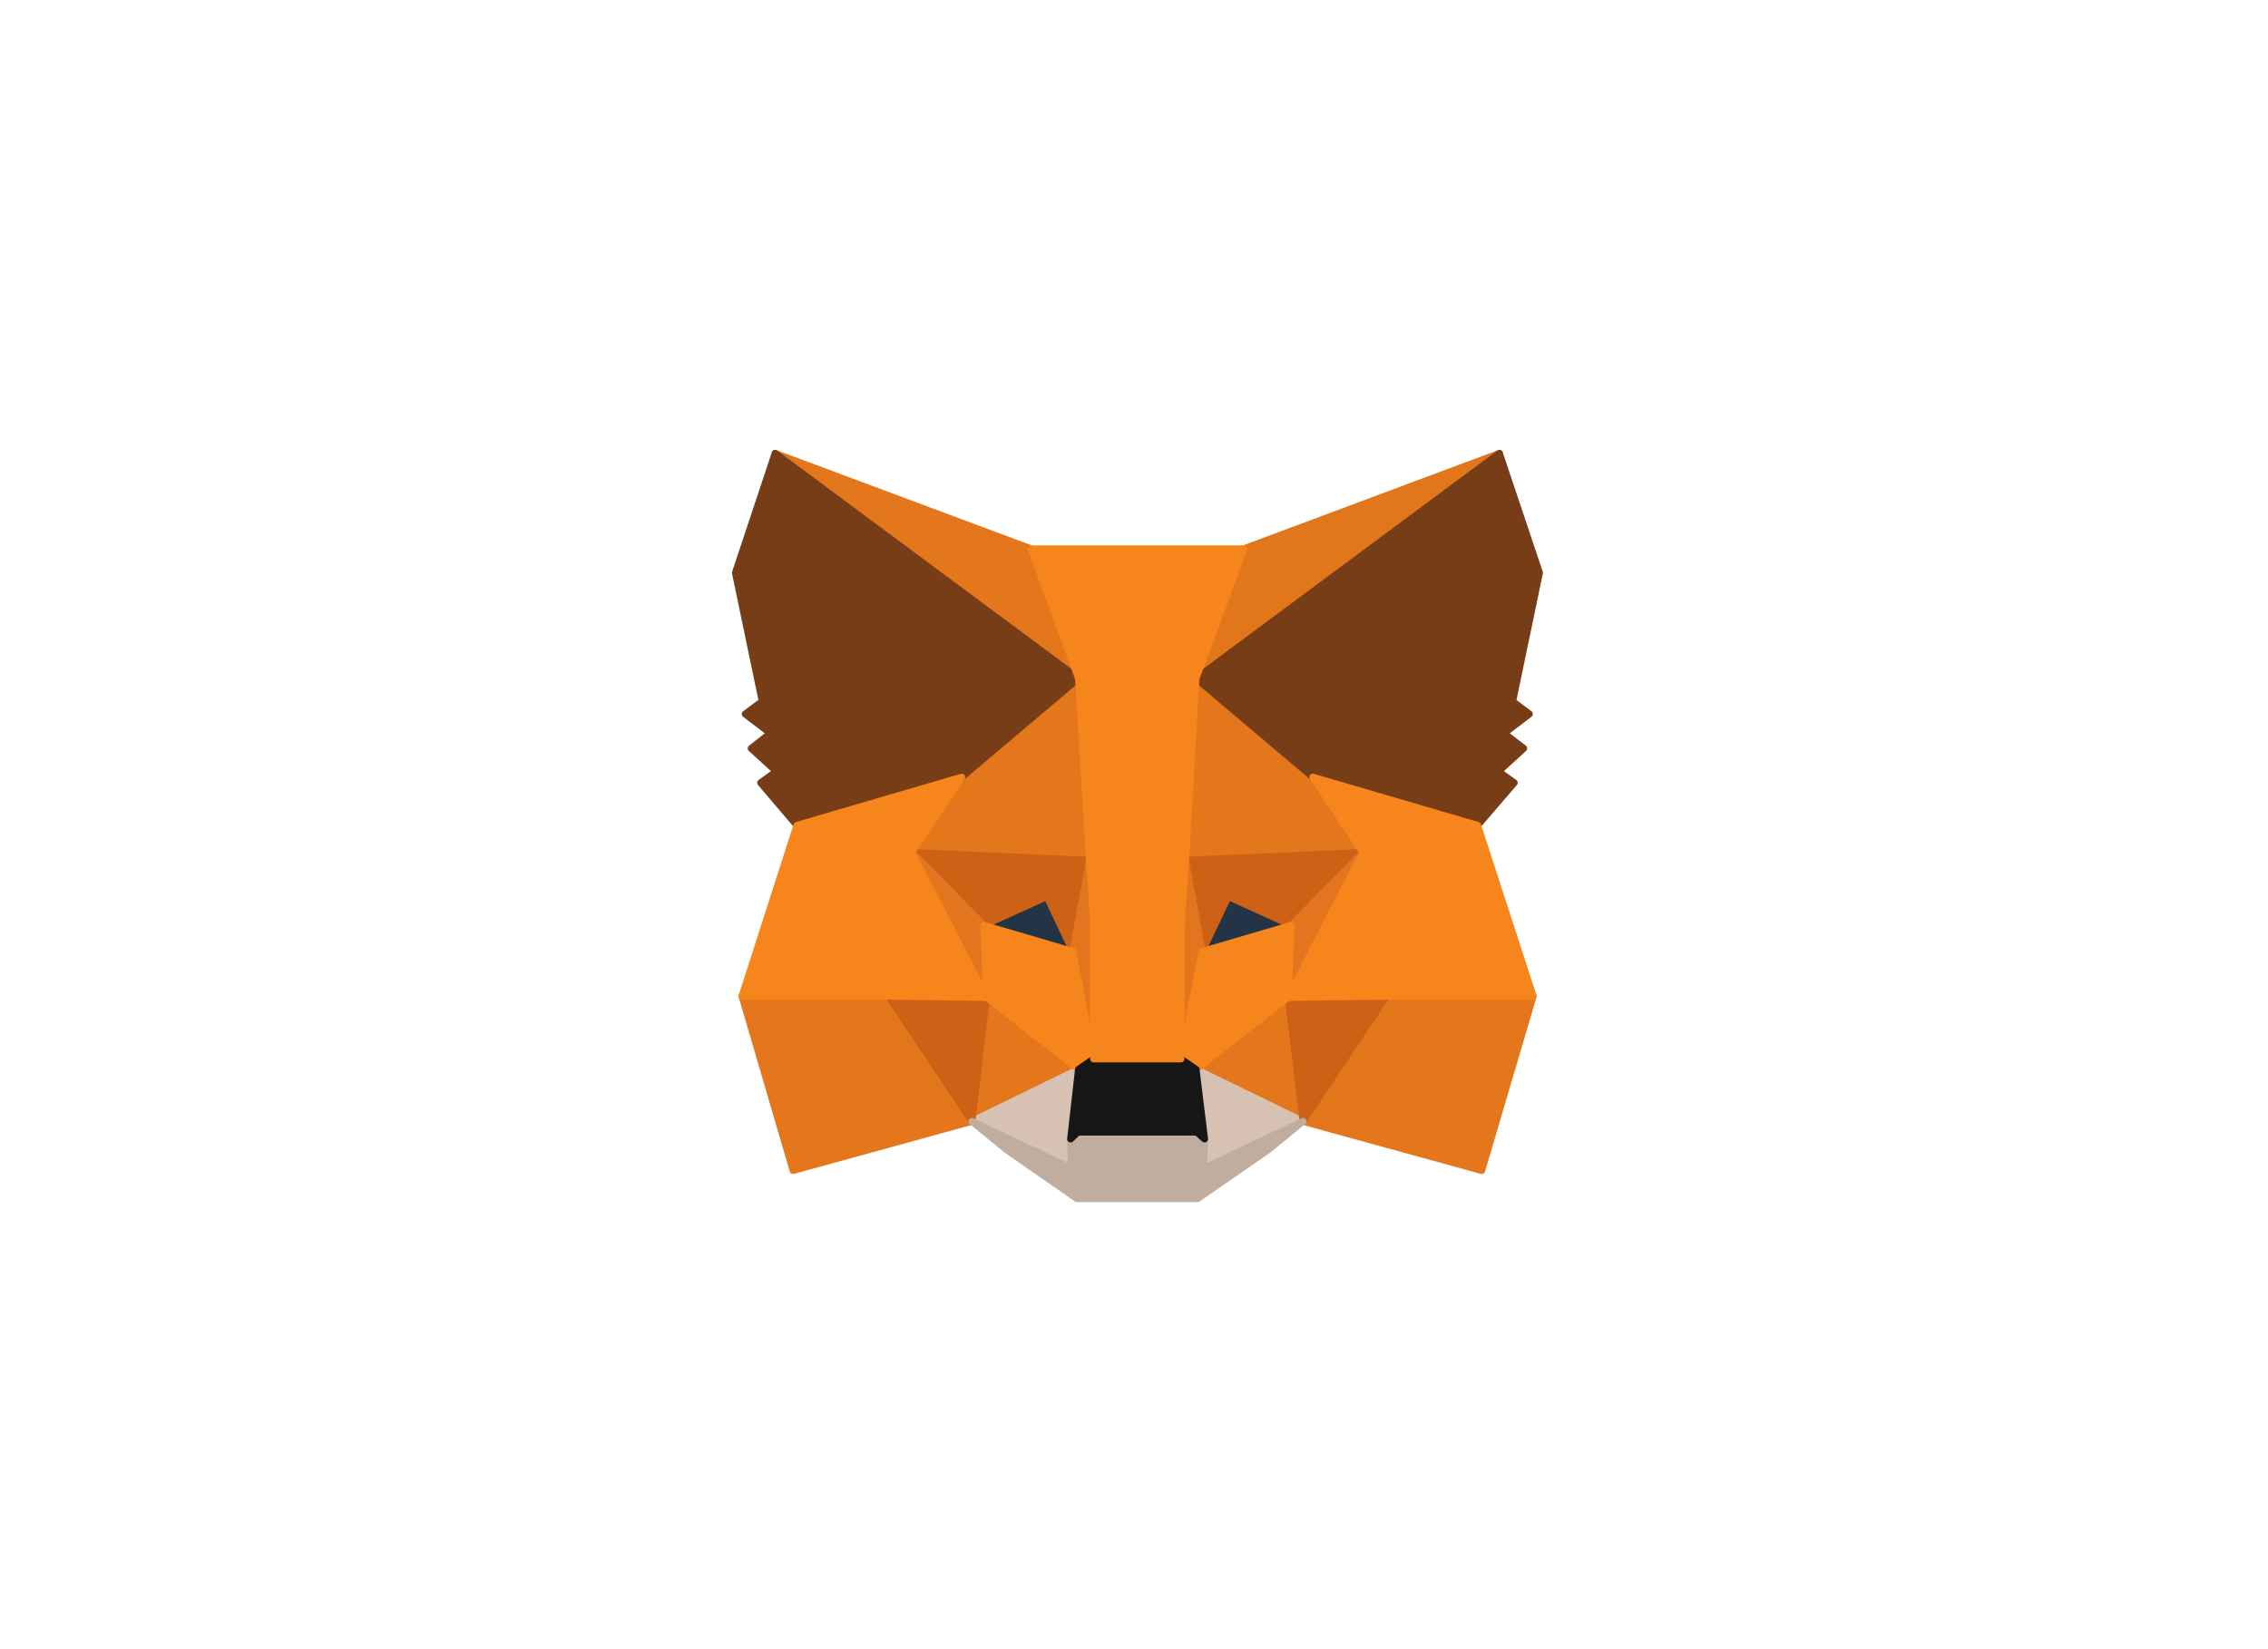
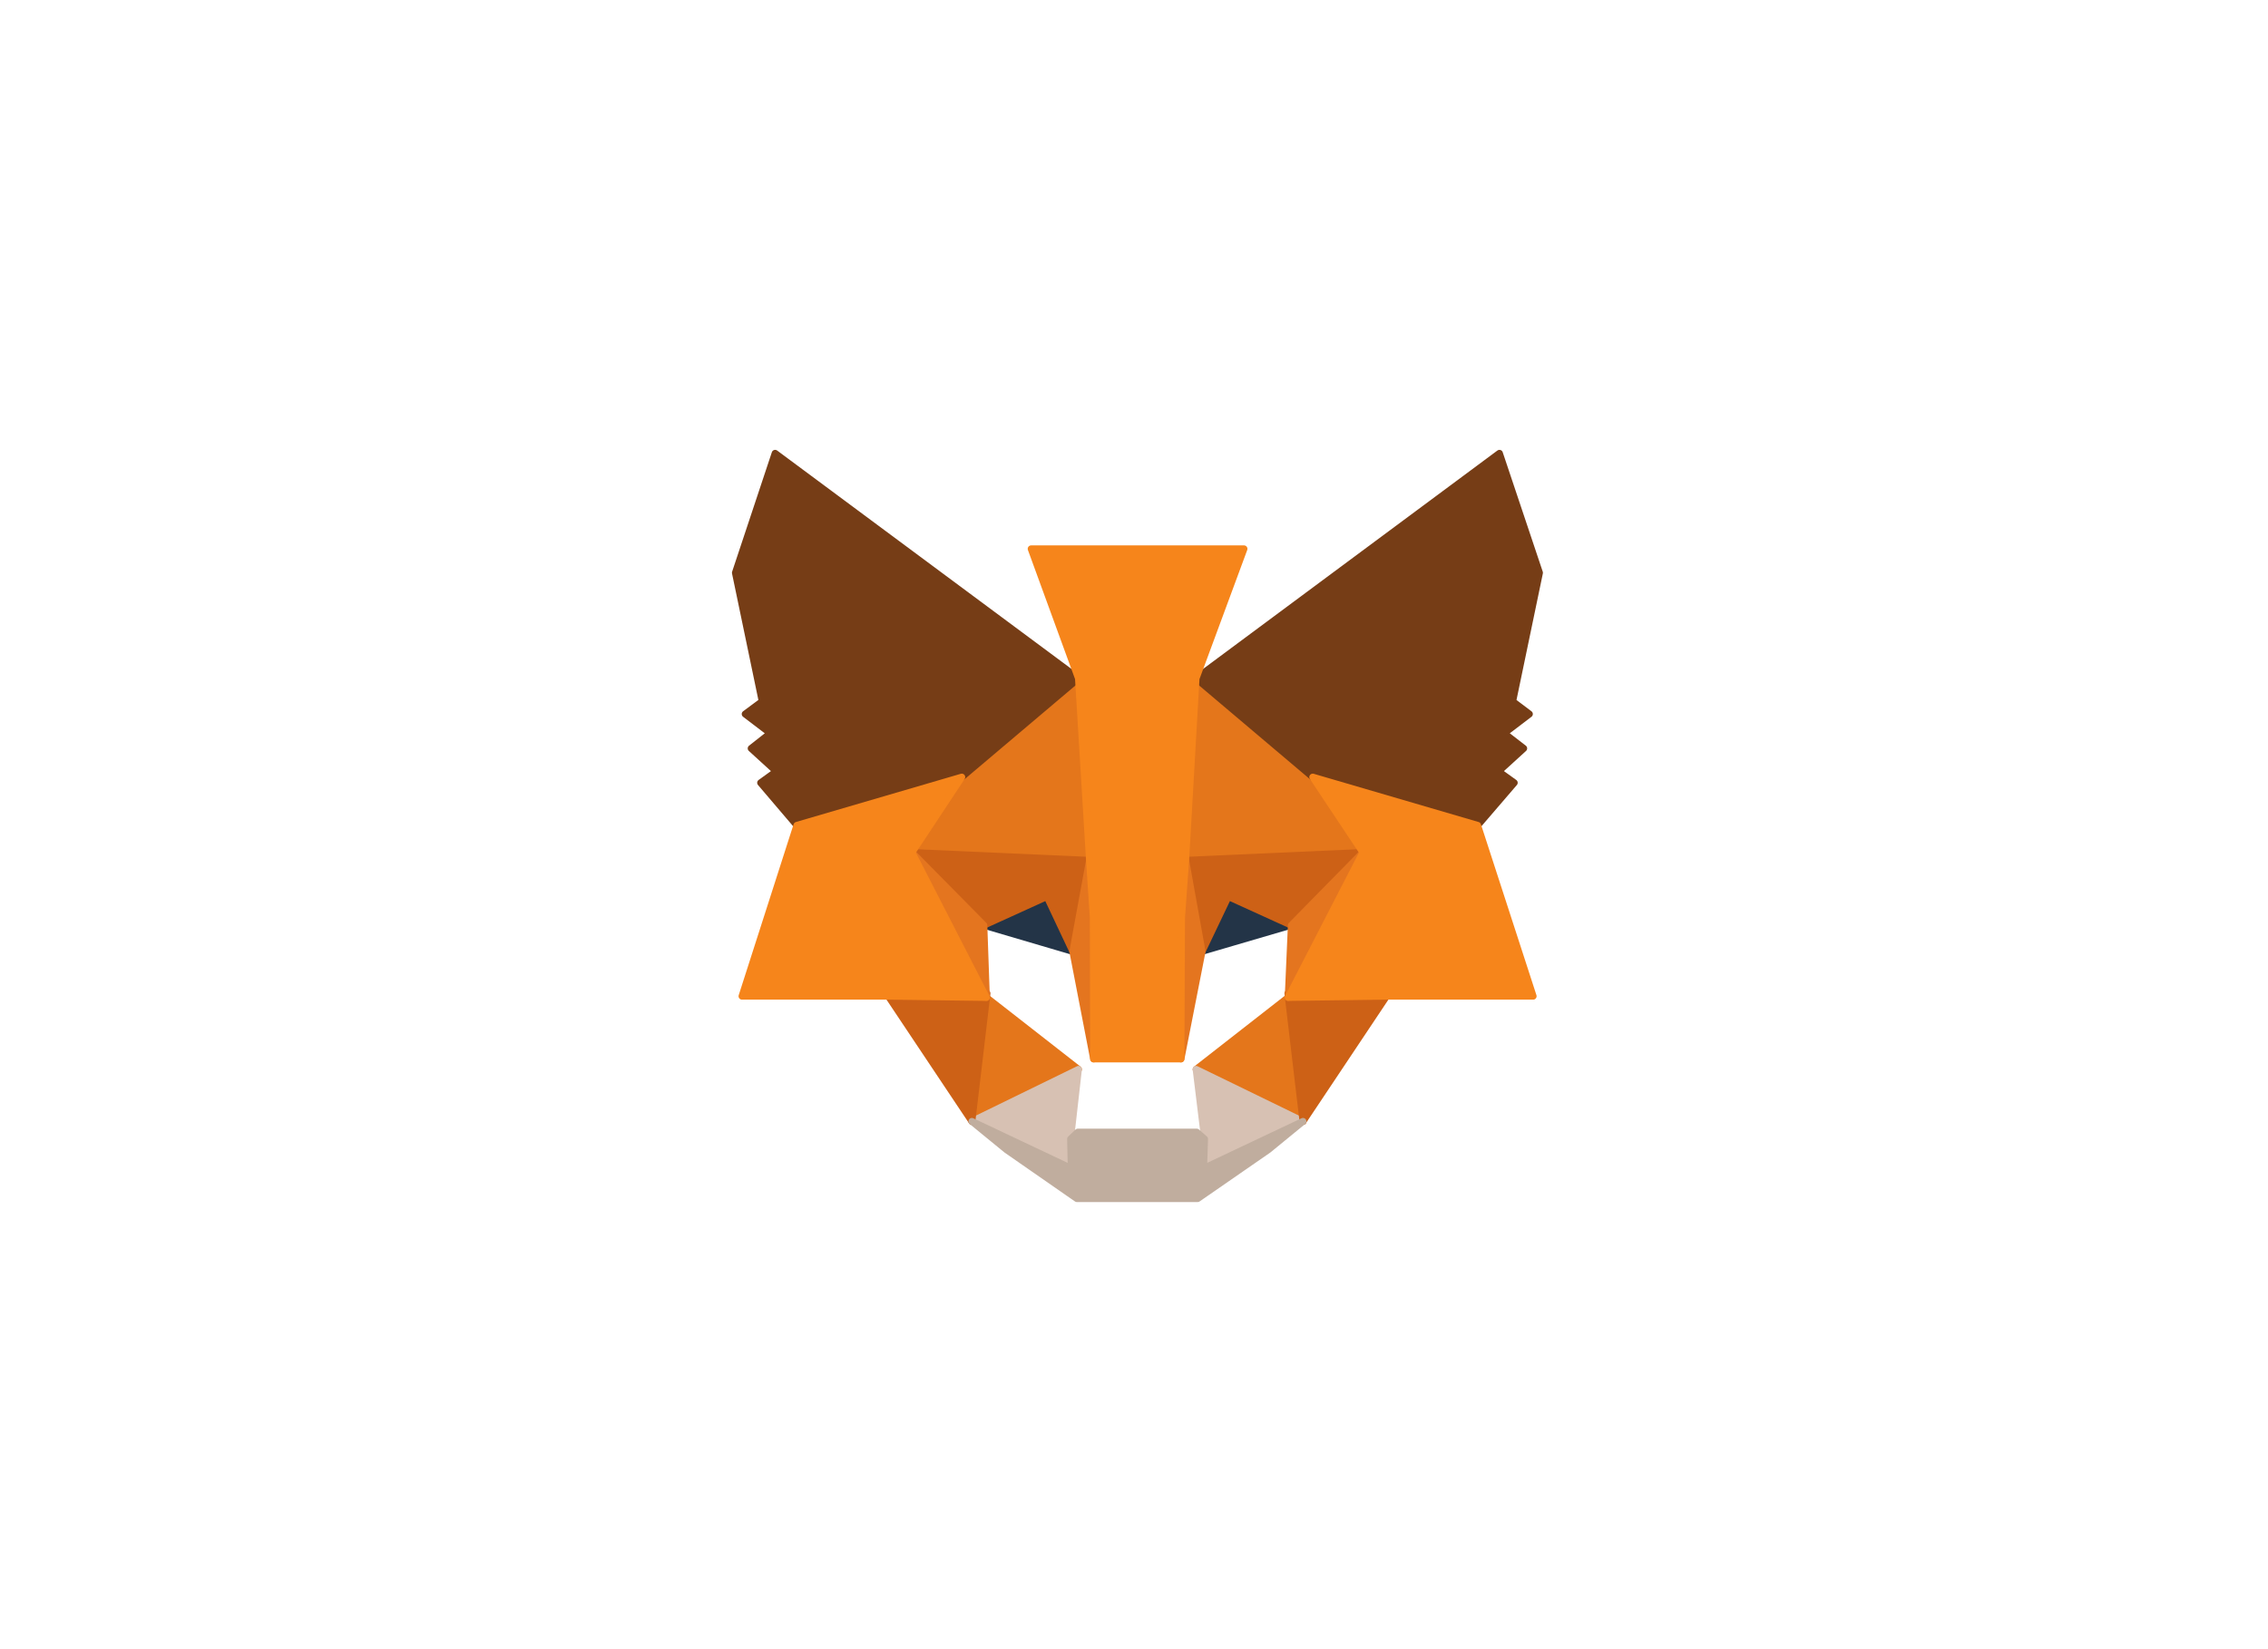
<svg xmlns="http://www.w3.org/2000/svg" width="330" height="240" viewBox="0 0 330 240" fill="none">
-   <path d="M218.172 65.967L172.52 99.874L180.962 79.869L218.172 65.967Z" fill="#E2761B" stroke="#E2761B" stroke-linecap="round" stroke-linejoin="round" />
-   <path d="M112.779 65.967L158.064 100.195L150.035 79.869L112.779 65.967ZM201.744 144.563L189.586 163.192L215.601 170.349L223.08 144.976L201.744 144.563ZM107.961 144.976L115.394 170.349L141.409 163.192L129.25 144.563L107.961 144.976Z" fill="#E4761B" stroke="#E4761B" stroke-linecap="round" stroke-linejoin="round" />
  <path d="M139.945 113.088L132.695 124.054L158.527 125.201L157.609 97.442L139.945 113.088ZM191.012 113.088L173.118 97.121L172.521 125.201L198.307 124.054L191.012 113.088ZM141.413 163.192L156.921 155.621L143.524 145.16L141.413 163.192ZM174.035 155.621L189.589 163.192L187.433 145.16L174.035 155.621Z" fill="#E4761B" stroke="#E4761B" stroke-linecap="round" stroke-linejoin="round" />
  <path d="M189.587 163.192L174.033 155.621L175.271 165.761L175.134 170.028L189.587 163.192ZM141.41 163.192L155.863 170.028L155.771 165.761L156.918 155.621L141.41 163.192Z" fill="#D7C1B3" stroke="#D7C1B3" stroke-linecap="round" stroke-linejoin="round" />
  <path d="M156.095 138.461L143.156 134.653L152.287 130.478L156.095 138.461ZM174.861 138.461L178.669 130.478L187.846 134.653L174.861 138.461Z" fill="#233447" stroke="#233447" stroke-linecap="round" stroke-linejoin="round" />
  <path d="M141.413 163.191L143.615 144.563L129.254 144.976L141.413 163.191ZM187.387 144.563L189.589 163.191L201.748 144.976L187.387 144.563ZM198.307 124.054L172.521 125.201L174.907 138.461L178.715 130.477L187.892 134.653L198.307 124.054ZM143.156 134.653L152.333 130.477L156.095 138.461L158.527 125.201L132.695 124.054L143.156 134.653Z" fill="#CD6116" stroke="#CD6116" stroke-linecap="round" stroke-linejoin="round" />
  <path d="M132.695 124.054L143.524 145.16L143.156 134.653L132.695 124.054ZM187.892 134.653L187.433 145.16L198.307 124.054L187.892 134.653ZM158.527 125.201L156.095 138.461L159.124 154.107L159.812 133.505L158.527 125.201ZM172.521 125.201L171.282 133.46L171.833 154.107L174.907 138.461L172.521 125.201Z" fill="#E4751F" stroke="#E4751F" stroke-linecap="round" stroke-linejoin="round" />
-   <path d="M174.907 138.461L171.833 154.106L174.035 155.621L187.433 145.159L187.892 134.652L174.907 138.461ZM143.156 134.652L143.523 145.159L156.921 155.621L159.123 154.106L156.095 138.461L143.156 134.652Z" fill="#F6851B" stroke="#F6851B" stroke-linecap="round" stroke-linejoin="round" />
  <path d="M175.134 170.028L175.271 165.761L174.124 164.751H156.827L155.771 165.761L155.863 170.028L141.41 163.191L146.457 167.321L156.689 174.433H174.262L184.54 167.321L189.587 163.191L175.134 170.028Z" fill="#C0AD9E" stroke="#C0AD9E" stroke-linecap="round" stroke-linejoin="round" />
-   <path d="M174.035 155.621L171.832 154.106H159.123L156.92 155.621L155.773 165.761L156.829 164.751H174.126L175.273 165.761L174.035 155.621Z" fill="#161616" stroke="#161616" stroke-linecap="round" stroke-linejoin="round" />
  <path d="M220.1 102.076L224 83.356L218.173 65.967L174.034 98.727L191.011 113.088L215.007 120.108L220.329 113.914L218.035 112.262L221.706 108.913L218.861 106.71L222.532 103.912L220.1 102.076ZM107 83.356L110.9 102.076L108.422 103.912L112.093 106.71L109.294 108.913L112.965 112.262L110.671 113.914L115.947 120.108L139.944 113.088L156.92 98.727L112.781 65.967L107 83.356Z" fill="#763D16" stroke="#763D16" stroke-linecap="round" stroke-linejoin="round" />
  <path d="M215.004 120.108L191.008 113.088L198.303 124.054L187.429 145.16L201.744 144.976H223.08L215.004 120.108ZM139.941 113.088L115.944 120.108L107.961 144.976H129.25L143.52 145.16L132.692 124.054L139.941 113.088ZM172.517 125.201L174.032 98.727L181.006 79.869H150.035L156.917 98.727L158.523 125.201L159.074 133.552L159.12 154.107H171.829L171.921 133.552L172.517 125.201Z" fill="#F6851B" stroke="#F6851B" stroke-linecap="round" stroke-linejoin="round" />
</svg>